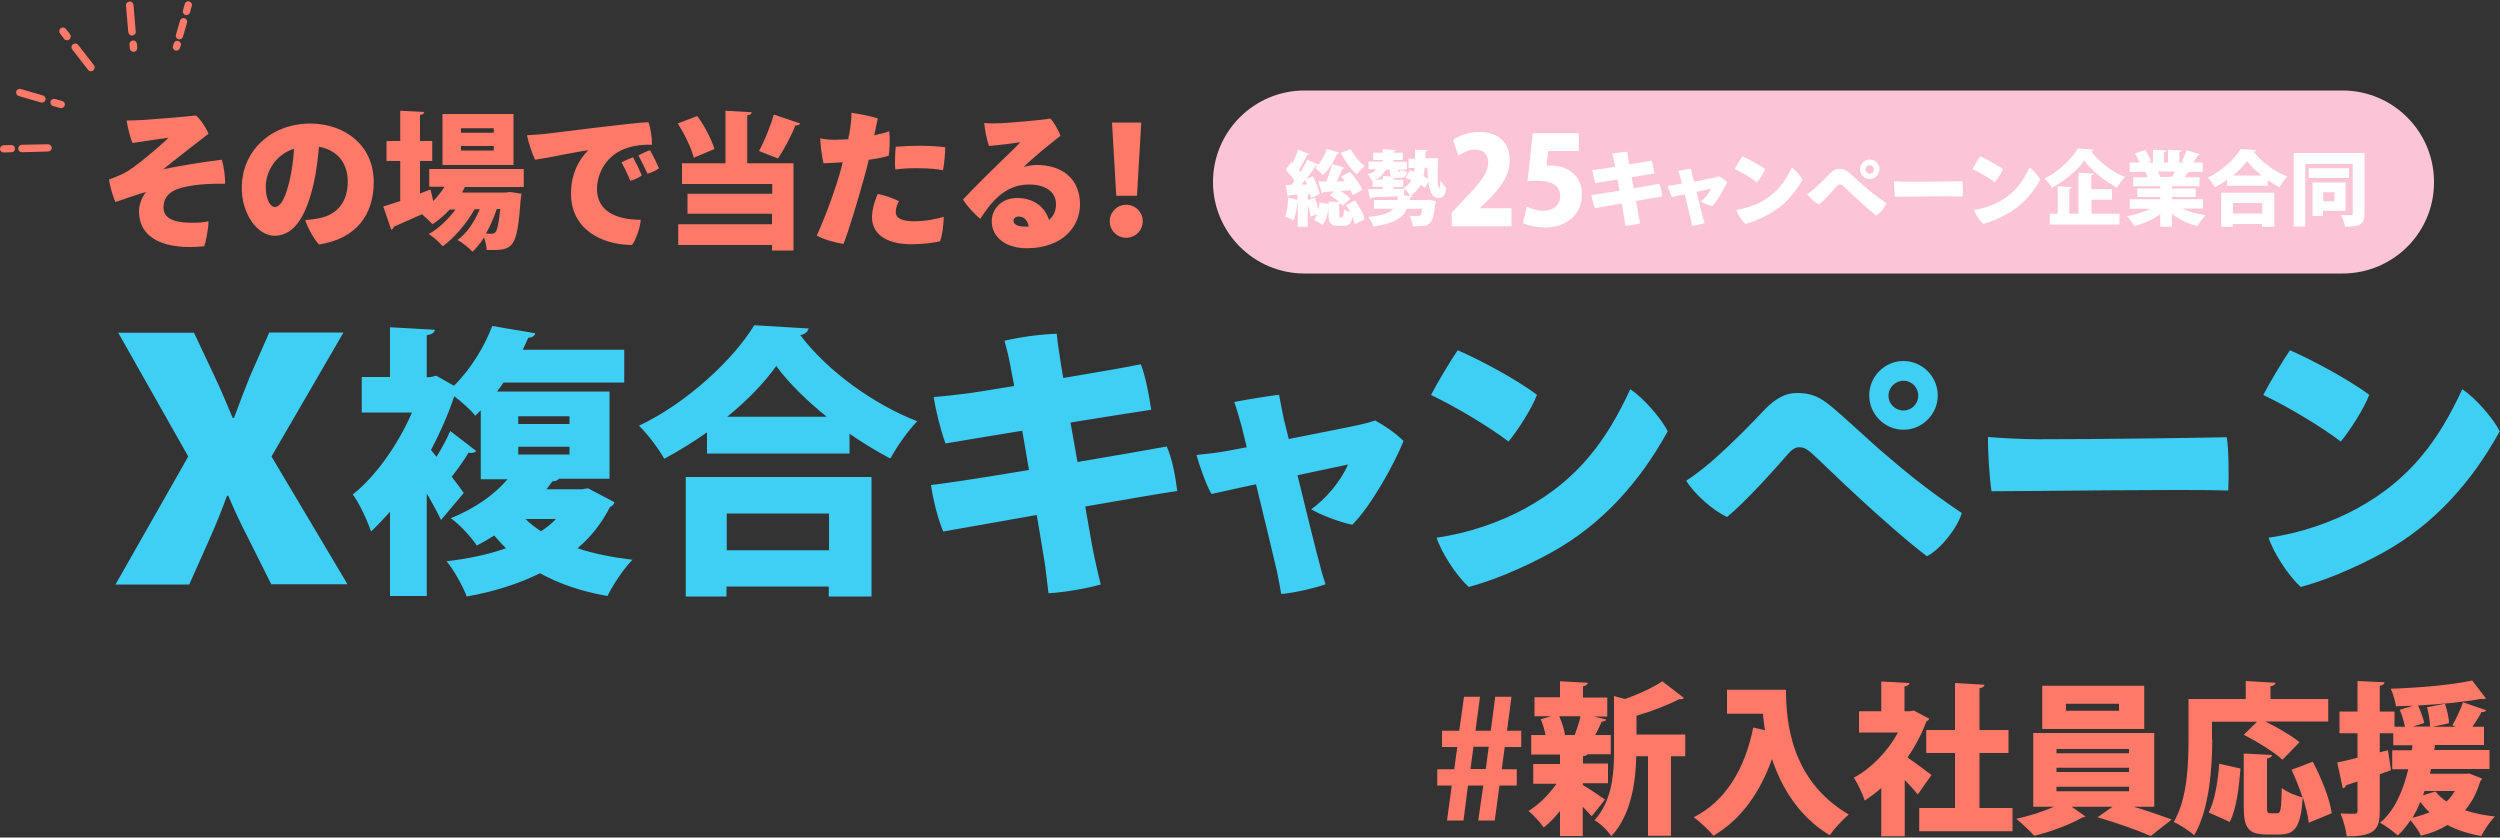
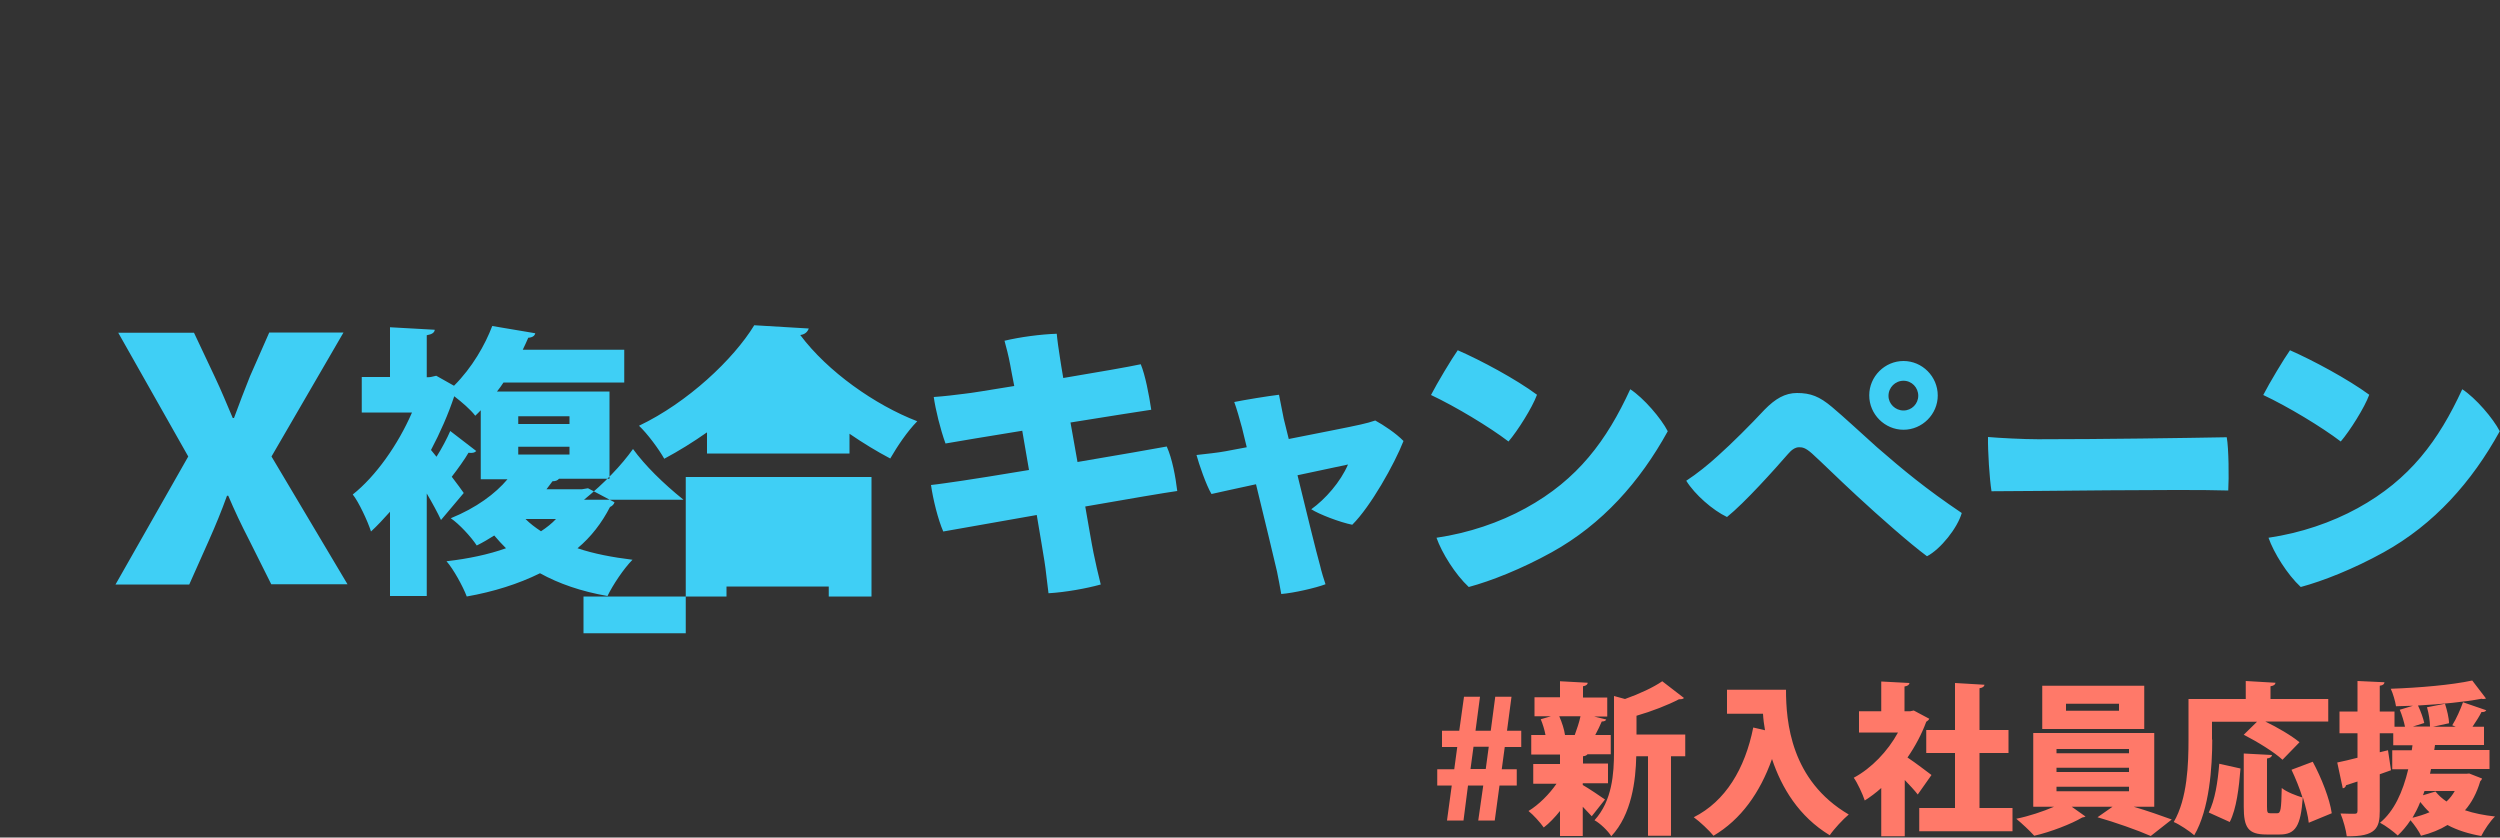
<svg xmlns="http://www.w3.org/2000/svg" version="1.1" id="レイヤー_1" x="0" y="0" viewBox="0 0 1000 335" xml:space="preserve">
  <rect x="0" y="0" width="1000" height="335" fill="#333333" stroke="none" />
  <style>.st0{fill:#ff7969}</style>
  <path class="st0" d="M585.4 328.2h-6.6l1.9-14h-5.8v-6.5h6.8l1.2-8.9h-6.1v-6.5h6.9l1.9-13.6h6.4l-1.8 13.6h6.1l1.8-13.6h6.5l-1.8 13.6h5.7v6.5h-6.6l-1.2 8.9h6v6.5h-6.9l-1.9 14h-6.6l2-14h-6.1l-1.8 14zm2.8-20.6h6.1l1.2-8.9h-6.1l-1.2 8.9zm44.9 5.8v.6c2 1.1 7.5 4.8 8.9 5.8l-5.3 6.7c-.9-1-2.3-2.4-3.6-3.8v11.7H624v-10c-2.1 2.6-4.3 4.9-6.5 6.6-1.4-2-4.2-5.1-6.1-6.6 4.1-2.5 8.3-6.7 11.2-10.9h-9.3v-7.9H624v-3.8h-11.5V294h5.7c-.4-2.1-1.1-4.4-1.9-6.3l4.1-1.2h-6.6v-7.6H624v-6.4l11.1.6c-.1.7-.6 1.2-1.9 1.4v4.5h9.7v7.6h-5.3l4.9 1.2c-.2.5-.8.8-1.8.8-.7 1.6-1.6 3.6-2.6 5.4h6.2v7.7H635c-.3.4-.8.7-1.8.8v2.9h10v7.9h-10.1zm-3.2-19.4c.8-2.2 1.8-5.1 2.3-7.5h-8.5c1.1 2.5 2 5.3 2.3 7.5h3.9zm44.2-.2v8.7h-5.7v31.8h-9.2v-31.8h-4.7c-.2 9.6-1.8 23.3-10 32-1.2-2.1-4.6-5.3-6.7-6.4 7.1-7.8 7.8-18.7 7.8-27.4v-22.3l4.4 1.2c5.6-2 11.3-4.6 14.9-7.1l8.7 6.7c-.5.5-1.2.5-2 .5-4.4 2.3-10.8 4.8-17 6.6v7.5h19.5zm16.6-17.9h23.7c0 12.8 1.9 36.3 25.1 49.9-2.1 1.7-6 5.9-7.6 8.3-12.4-7.5-19.3-19.1-23.1-30.5-4.8 13.5-12.4 24.2-23.4 30.7-1.6-2-5.5-5.7-7.9-7.4 12.7-6.4 20.5-19.4 23.8-35.9l4.7 1.1c-.4-2.3-.7-4.6-.8-6.6h-14.4v-9.6zm81 11.6c-.2.5-.7.9-1.2 1.2-1.8 4.9-4.4 9.8-7.5 14.3 3.2 2.1 8.1 5.9 9.6 7l-5.5 7.8c-1.3-1.7-3.3-3.8-5.2-5.8v22.5h-9.4v-19.3c-2.1 1.9-4.4 3.6-6.6 5-.8-2.5-3-7.2-4.4-9.1 7.1-3.8 13.6-10.6 17.7-18.1h-15.6v-8.5h8.9v-11.9l11.3.6c-.1.7-.7 1.2-2 1.4v9.9h2.3l1.4-.3 6.2 3.3zm20 35.7H805v9.3h-37.3v-9.3H782v-22h-11.5V292H782v-18.8l11.8.7c-.1.7-.7 1.2-2 1.4V292h11.6v9.2h-11.6v22zm69.9-.5h-8.1c5.4 1.6 11.1 3.6 15.2 5.1l-8.4 6.6c-5.2-2.3-14.3-5.5-21.3-7.5l6-4.2h-16.3l5.5 3.9c-.3.2-.7.3-1.3.4-4.2 2.5-12.6 5.8-19.2 7.3-1.8-2-4.9-4.9-7.2-6.8 5-1 10.7-2.9 15.1-4.8h-8.3v-29.5h48.4v29.5zm-3.9-48.4v17.3h-40.8v-17.3h40.8zm-35.1 25.3v1.7h29v-1.7h-29zm0 7.5v1.7h29v-1.7h-29zm0 7.6v1.8h29v-1.8h-29zm25-30.4v-2.8h-21.2v2.8h21.2zm37.3 11.5c0 10.9-1.1 27.9-7.2 38.3-1.8-1.6-6-4.4-8.2-5.3 5.5-9.4 5.9-23.4 5.9-33v-16.2h22.9v-7.2l11.9.7c-.1.7-.6 1.2-2 1.4v5.1h23.1v9h-25.2c4.8 2.3 10.6 5.7 13.7 8.3l-6.8 7c-3.2-3-10.2-7.3-15.5-10l5.3-5.2h-18v7.1zm-1.4 29.2c2.5-5 3.6-12.1 4.2-19.5l8.5 1.9c-.6 7.6-1.6 16.1-4.3 21.4l-8.4-3.8zm40 4.1c-.3-2.8-1.2-6.3-2.3-10h-.1c-.8 11.3-2.9 14.7-9.2 14.7h-5.3c-7.4 0-9.1-2.8-9.1-11.1v-21.3l11.3.6c-.1.7-.6 1.2-2 1.4v19.2c0 2.5.2 2.7 1.4 2.7h2.7c1.4 0 1.6-1.5 1.8-10.1 1.9 1.6 5.9 3.1 8.3 3.8-1.2-3.8-2.8-7.7-4.4-11.1l8.5-3.2c3.5 6.5 6.8 14.9 7.6 20.6l-9.2 3.8zm64.2-19.7l5.1 2c-.1.5-.4.8-.7 1.1-1.4 4.7-3.4 8.5-6.1 11.6 3.5 1.2 7.6 2 12 2.5-1.9 1.8-4.3 5.4-5.5 7.8-5.1-.9-9.6-2.3-13.5-4.4-3.1 1.9-6.6 3.3-10.6 4.3-.7-1.6-2.7-4.5-4.2-6.2-1.5 2.3-3.3 4.4-5.1 6.1-1.5-1.4-4.9-4-7.1-5.1 5.6-4.6 9.1-12.2 11.3-21.4h-6.4v-7.6h7.8l.3-2h-7.7v-4.8h-5.4v7.6l3.3-.8 1.2 8-4.5 1.6v14.7c0 6.7-1.4 10.3-13.2 10.1-.3-2.5-1.4-6.5-2.5-9.1 2.3.1 4.8.1 5.7.1.8 0 1.1-.3 1.1-1.2v-11.7l-4.6 1.5c-.1.7-.7 1.2-1.3 1.2l-2.2-10.3c2.3-.5 5.1-1.1 8.1-1.9v-9.8h-7.2v-8.7h7.2v-12.2l10.8.5c-.1.7-.5 1.2-1.9 1.4v10.3h5.9v6.1h4.2c-.4-2-1.2-4.7-2.1-6.8l5.3-1.6-6.8.2c-.3-2-1.2-5.1-2.1-7 11.4-.4 24.3-1.5 32.6-3.3l5.5 7.2c-.3.1-.7.2-1 .2-.3 0-.5 0-.8-.1-6.8 1.3-16.2 2.2-25.4 2.7 1.1 2.3 2.1 5.1 2.5 7l-4.5 1.4h6.8c0-2.1-.5-5.3-1.2-7.7l7.2-1.4c.8 2.5 1.6 5.7 1.6 7.8l-6.4 1.4h9.1l-1.4-.6c1.6-2.5 3.3-6.4 4.3-9.2l9.3 3.2c-.3.5-.9.8-1.9.7-.9 1.8-2.3 4-3.6 5.9h4.6v7.3H974l-.3 2h22.1v7.6h-23.4l-.4 1.9h14.6l1.1-.1zm-15.9 15.5c-1.3-1.2-2.5-2.6-3.7-4.1-.9 2.3-2 4.4-3.1 6.3 2.4-.6 4.7-1.3 6.8-2.2zm2.4-8.3c1.2 1.5 2.6 2.8 4.4 4 1.3-1.2 2.4-2.6 3.3-4.2h-12.1l-.6 1.7 5-1.5z" />
-   <path d="M937 109.4H521.8c-20.2 0-36.6-16.4-36.6-36.6 0-20.2 16.4-36.6 36.6-36.6H937c20.2 0 36.6 16.4 36.6 36.6.1 20.2-16.3 36.6-36.6 36.6z" fill="#fcc5d7" />
-   <path d="M536.9 86.7c.4 0 .6-.4.7-3 .6.5 1.6.9 2.5 1.2-.5-1-1.1-2-1.7-2.9l3.6-1.8c1.7 2.3 3.4 5.3 3.8 7.5l-3.9 2c-.1-.8-.5-1.9-.9-2.9-.5 2.7-1.5 3.5-3.6 3.5h-2.1c-3.2 0-3.9-1.1-3.9-4.5v-3.4c-.2 2.9-.8 5.7-2.4 7.5l-3.4-2c.5-.6.9-1.3 1.3-2.2l-2.6.9c-.2-1.3-.7-3.1-1.2-4.7v8.8h-4V80.5h-.1c-.2 2.6-.8 5.7-1.6 7.7-.8-.6-2.3-1.2-3.3-1.6.7-1.8 1.1-4.9 1.2-7.6l3.7 1v-2.1l-3.3.2c-.1.3-.4.5-.6.5l-.8-4.6h2.2c.4-.6.8-1.1 1.3-1.7-.9-1.4-2.3-3.1-3.5-4.4l2.3-3.2.5.5c.8-1.7 1.7-3.7 2.1-5.3l4.5 1.7c-.1.3-.5.4-.9.4-.8 1.8-2.1 4.2-3.2 6 .2.3.5.6.6.8 1-1.7 2-3.4 2.7-4.9l4.4 1.9c-.2.3-.5.4-1 .4-1 1.6-2.3 3.6-3.7 5.4l2.5-1.1c1.2 2.2 2.4 5.1 2.8 7.1l-3.5 1.6c-.1-.5-.2-.9-.3-1.5l-1 .1V80l2.8-.9c.6 1.5 1.1 3.2 1.6 4.7.2-.9.3-1.9.3-2.8l3.7.6v-1l4.2.2c-1.1-1-2.5-2-3.8-2.7l1.8-1.6c-1.6.1-3.1.2-4.3.3-.1.3-.3.5-.6.5l-1.5-4.7h3.2c.9-2.1 1.8-4.9 2.3-7l5.1 1.5c-.1.3-.5.4-1 .5-.6 1.5-1.4 3.3-2.2 5l3.3-.1c-.5-.7-1-1.3-1.5-1.9l3.5-1.9c1.9 2.1 4.1 5.1 4.9 7.2l-3.8 2.2c-.2-.6-.6-1.3-.9-2l-4 .3c1.6.9 3 2.1 3.9 3.1l-3.1 2.8c-.2-.3-.5-.6-.8-.9-.1.1-.3.1-.5.2v4.3c0 .9.1 1 .5 1h.7zm-14.1-12.9c-.3-.6-.5-1.2-.8-1.8-.5.6-.9 1.2-1.4 1.8h2.2zm12.9-12.7c-.2.3-.5.5-.9.4-1.2 3.1-3.3 6.4-5.6 8.5-.7-.8-2.3-2.2-3.2-2.9 2-1.7 3.8-4.7 4.8-7.6l4.9 1.6zm4.6-1.4c1.2 2.4 3.4 5.1 5.6 6.7-1 .8-2.5 2.4-3.2 3.4-2.4-2.1-4.8-5.5-6.3-8.7l3.9-1.4zm34.9 3.6c0 2.2-.1 4.2-.1 5.9 0 3.6.1 6 .6 6 .3 0 .4-1.3.5-2.9.7 1 1.6 2.1 2.3 2.8-.4 2.7-1 4.1-3.1 4.1-2.5 0-3.6-2.6-4-6.5l-1.4 2.5c-.5-.4-1-.8-1.7-1.3-.9 1.7-2.2 3.2-4.1 4.3l.8.1c0 .3-.4.6-.9.7-.1.4-.1.7-.2 1h6.7l1-.1 2.8.6c0 .4-.1.8-.3 1.1-.5 4.4-1.1 6.6-2.1 7.6-.8.8-1.7 1.1-2.8 1.2-.7.1-1.8.1-3 .1h-1.1c-.1-1.3-.6-3.1-1.3-4.2 1.3.1 2.5.2 3.1.2.5 0 .8-.1 1.1-.3.4-.3.7-1.1.9-2.7h-6.2c-1.4 3.5-4.6 5.8-13.3 7.1-.3-1.1-1.3-2.9-2.1-3.8 5.7-.6 8.6-1.6 10.1-3.3h-7.8V80h9.4c.1-.5.1-1 .2-1.5-4 .2-7.9.4-10.5.5-.1.3-.3.5-.6.5l-1-3.8c1.7 0 3.7-.1 6-.1v-.9H549v-2.6l-.3.1c-.3-.7-1.1-2-1.7-2.6 1.6-.3 2.9-.9 3.4-1.9h-3v-3.1h5.7V64h-3.8v-2.9h3.8v-1.4l5.2.3c0 .3-.3.5-.9.7v.4h3.7V64h-3.7v.7h5.4v3.1h-2.6c.6.4 1.8.7 2.6.9-.3 1.8-1 2.4-2.7 2.4h-1.9c-.2.2-.4.3-.8.3v.5h3.9v2.9h-3.9v.8l4.3-.1-.1 2.7 2.4.2c-.4-1-1.6-2.5-2.5-3.2 1.4-.8 2.3-1.9 3-3.1-.8-.4-1.6-.7-2.3-1l1.8-3c.5.2 1 .4 1.6.6.1-.5.1-1 .2-1.5h-2.4v-3.7h2.6v-3.6l5 .1c0 .3-.3.6-.8.6 0 .9 0 1.9-.1 2.7h5.1zm-22 8.5v-1.4l3.4.2c-.6-.5-.7-1.2-.7-2.6v-.2h-2.4l1.1.1c-.1.3-.3.4-.7.5-.6 1.4-1.9 2.7-3.8 3.4h3.1zm6.5-3c.3 0 .4-.2.5-.9h-.9v.1c0 .7 0 .7.2.7h.2zm10.2-1.7c-.1 1.1-.3 2.2-.5 3.3.7.4 1.3.7 1.8 1.1-.1-1.3-.2-2.8-.2-4.4h-1.1zm34.5 23.4h-23.7v-5.4l4.3-4.6c6.4-6.7 10.3-11 10.3-15.5 0-2.8-1.7-5.2-5.3-5.2-2.5 0-4.9 1.3-6.6 2.5l-2.2-6.3c2.3-1.7 6.4-3.2 10.6-3.2 8.4 0 12.1 5.1 12.1 11.3 0 6.5-4.3 11.6-8.8 16.1l-3.1 3v.1h12.6v7.2zm27.1-37.2v7.1h-12.2l-.7 5.9c.6 0 1.1-.1 1.7-.1 5.8 0 12.5 3.2 12.5 11.7 0 7-5.4 13.1-14.7 13.1-3.7 0-7.1-.9-8.9-1.8l1.5-6.5c1.6.7 4.1 1.6 6.8 1.6 3.5 0 6.6-2.1 6.6-5.8 0-4.2-3.3-6.2-9.2-6.2-1.5 0-2.7 0-3.9.2l2.1-19.2h18.4zm22 22c4.6-.8 8.9-1.5 10.2-1.8.6 1.4 1 3.4 1.2 5.1-1.3.2-5.6.9-10.5 1.8.4 2.2.7 4.2.9 5.3.2 1.1.5 2.4.8 3.6-1.7.5-4 .9-6 1-.2-1.5-.3-2.6-.5-3.6s-.5-3-.9-5.3c-4.8.8-9.1 1.6-10.7 1.9-.6-1.4-1.2-3.7-1.4-5.3.8-.1 2.3-.3 3.5-.5 1.2-.2 4.2-.7 7.7-1.2l-.8-4.5c-3.9.6-7.4 1.2-8.8 1.5-.6-1.7-1.1-3.9-1.3-5.3 1.2-.1 2.4-.2 3.5-.4.6-.1 2.9-.4 5.7-.9-.2-1-.4-1.9-.5-2.4-.2-1.1-.5-2-.7-2.8 1.8-.4 4.2-.7 6-.8.1.7.2 1.9.4 2.8.1.5.2 1.2.4 2.3 3.9-.7 7.7-1.3 8.9-1.6.5 1.2.9 3.5 1.2 5.2-1.2.2-5 .8-9.2 1.5l.9 4.4zm24.2-2.6c3.4-.7 7-1.4 8.2-1.7.7-.1 1.1-.3 1.7-.5.9.5 2.4 1.5 3.2 2.3-1 2.6-3.8 7.5-5.9 9.6-1.4-.3-3.8-1.2-4.7-1.8 1.6-1.1 3.4-3.1 4.2-5.1l-5.8 1.2c1 4.2 2.1 8.8 2.6 10.4.1.4.5 1.7.6 2.1-1.1.4-3.6 1-5 1.1-.1-.7-.3-1.8-.5-2.6-.4-1.6-1.4-6-2.4-10-2.3.5-4.4.9-5.1 1.1-.6-1-1.5-3.5-1.7-4.5 1.2-.1 2.4-.3 3.3-.4l2.4-.5c-.3-1-.5-1.8-.6-2.2-.2-.8-.6-2.2-.9-2.9 1.1-.2 3.9-.7 5.1-.8.1.7.4 2.1.6 2.7l.7 2.5zm28.4-5.1c-.6 1.5-2.2 4.1-3.3 5.3-2.2-1.7-6.1-4-8.9-5.3.7-1.3 2.4-4.2 3.1-5.1 2.6 1.2 6.6 3.4 9.1 5.1zm-1.4 13c6-3.3 9.3-7.8 12-13.6 1.5 1 3.5 3.4 4.3 4.8-3.2 5.8-7.5 10.6-13.3 13.8-3.5 1.9-6.9 3.3-9.5 4-1.5-1.4-3.1-3.9-3.7-5.6 3.8-.6 7.3-1.8 10.2-3.4zm22-6c1.6-1.5 3.7-3.5 5.3-5.2 1.2-1.3 2.3-1.9 3.7-1.9 1.6 0 2.6.4 4 1.6 1.4 1.2 3.2 2.9 5.1 4.6 3 2.6 5.6 4.8 9.7 7.5-.5 1.7-2.4 4.1-4 5-2-1.5-5.4-4.5-8-6.9-2.2-2.1-3.9-3.7-5.1-4.8-.8-.7-1.1-.7-1.5-.7s-.8.3-1.3.8c-1.5 1.8-5 5.6-7 7.2-1.6-.8-3.7-2.6-4.7-4.1 1.4-1 2.8-2.1 3.8-3.1zm17.3-6.9c0-2.1 1.8-3.9 3.9-3.9 2.1 0 3.9 1.8 3.9 3.9 0 2.1-1.8 3.9-3.9 3.9-2.1.1-3.9-1.7-3.9-3.9zm2.2.1c0 .9.8 1.7 1.7 1.7.9 0 1.7-.8 1.7-1.7 0-.9-.7-1.7-1.7-1.7-.9-.1-1.7.7-1.7 1.7zm17.1 4.9c7.3 0 16.9-.1 21.6-.2.2 1.3.3 4.7.2 6.1-5.4-.2-22.2.1-27.1.1-.2-1.4-.4-4.6-.4-6.2 1.3.1 4.1.2 5.7.2zm37.9-5.1c-.6 1.5-2.2 4.1-3.3 5.3-2.2-1.7-6.1-4-8.9-5.3.7-1.3 2.4-4.2 3.1-5.1 2.6 1.2 6.6 3.4 9.1 5.1zm-1.4 13c6-3.3 9.3-7.8 12-13.6 1.5 1 3.5 3.4 4.3 4.8-3.2 5.8-7.5 10.6-13.3 13.8-3.5 1.9-6.9 3.3-9.5 4-1.5-1.4-3.1-3.9-3.7-5.6 3.7-.6 7.3-1.8 10.2-3.4zm37.6-20.8c-.1.4-.5.7-1 .7 3.2 4.3 8.7 8.4 13.6 10.3-1.2 1.2-2.3 2.8-3.2 4.3-5-2.7-10.4-7.1-13.1-10.9-2.6 3.8-7.6 8-12.9 10.9-.7-1.1-2-2.8-3-3.7 5.7-2.8 11-7.9 13.3-12l6.3.4zm-.8 20.1v5.6h11.2v4.3h-27.9v-4.3h3.2v-11l5.6.3c0 .4-.3.6-1 .7v10h3.7V69.1l6.1.3c0 .4-.3.6-1 .7v5.6h8.3v4.2h-8.2zm44.6 3.5h-8.3c2.6 1.3 5.9 2.2 9.3 2.7-1.1 1-2.5 3-3.2 4.3-3.8-.9-7.4-2.6-10.2-4.9v5.2h-4.7v-5c-2.9 2.1-6.6 3.8-10.3 4.7-.7-1.1-2-3-3-3.9 3.4-.6 6.8-1.7 9.4-3h-8.3v-3.8h12.2v-.9h-9.2v-3.4h9.2v-.9h-10.8v-3.6h5.7c-.2-.7-.5-1.5-.8-2.1h-6.3V65h3.9c-.5-1.1-1.1-2.5-1.8-3.6l4.1-1.4c.9 1.4 1.9 3.3 2.3 4.5l-1.5.5h2.3v-5.1l5.3.3c0 .3-.3.6-.9.7V65h1.6v-5.1l5.4.3c0 .4-.3.6-.9.7V65h2.1l-1.1-.4c.7-1.3 1.5-3.1 2-4.5l5.3 1.6c-.2.3-.6.4-.9.4-.5.9-1.1 2-1.8 2.9h3.8v3.8h-5.3c-.1.2-.5.4-.9.3-.3.6-.6 1.2-1 1.8h5.9v3.6h-11v.9h9.5v3.4h-9.5v.9h12.4v3.7zM869 70.7c.3-.6.6-1.4.9-2.1h-6.7c.4.7.7 1.5.8 2.1l-.4.1 5.4-.1zm21.9 1.2c-1.5 1.1-3.2 2.1-4.9 3-.6-1.1-1.9-2.9-2.9-3.8 5.6-2.7 10.8-7.6 13.2-11.5l6.2.4c-.1.4-.5.7-1 .7 3.1 4.2 8.5 8 13.4 9.9-1.2 1.2-2.2 2.8-3.1 4.3-1.6-.8-3.1-1.8-4.7-2.8v2.2h-16.3v-2.4zm-2.4 18.8V77.1h21.2v13.6h-4.9v-1.1h-11.7v1.1h-4.6zm16.4-9.5h-11.7v4.2h11.7v-4.2zm-.3-11c-2.3-1.9-4.4-3.9-5.8-5.8-1.3 1.9-3.3 3.9-5.6 5.8h11.4zm41.2-9v24.2c0 4.1-1.4 5.3-7.8 5.3-.2-1.3-.9-3.5-1.6-4.7 1.5.1 3.4.1 4 .1.6 0 .7-.2.7-.7V65.6h-19v25h-4.6V61.2h28.3zm-6.2 6.1v3.9h-16.1v-3.9h16.1zm-1.5 17h-8.9v2.1H925V73h13.2v11.3zm-4.3-7.4h-4.5v3.6h4.5v-3.6z" fill="#fff" />
-   <path d="M139 233.7h-30.5l-8.8-17.6c-3.3-6.4-5.8-11.7-8.4-17.8h-.5c-2.2 6.1-4.5 11.7-7.3 18l-7.8 17.5H46.2l29.1-51.2-28-49.5h30.3l8.3 17.6c2.8 5.9 4.8 10.9 7.2 16.5h.5c2.3-6.3 4.1-10.9 6.4-16.7l7.7-17.5h29.7l-28.8 49.6 30.4 51.1zm96.2-38.4l10.6 5.6c-.2.8-.9 1.5-1.8 1.9-3.3 6.4-7.6 12-13 16.5 6.5 2.2 13.9 3.6 22 4.6-3.4 3.4-7.9 10.1-10 14.5-10.4-1.8-19.4-4.9-27-9.1-8.7 4.3-18.6 7.4-29.3 9.3-1.5-4-5.4-11.1-8.1-14.1 8.7-1 16.8-2.7 23.8-5.2-1.6-1.6-3.2-3.3-4.7-5.1-2.2 1.4-4.4 2.7-7 4-2.2-3.4-7.1-8.7-10.4-10.9 10.3-4.2 17.8-9.8 22.7-15.6h-10.7v-27.6c-.7.7-1.4 1.5-2.2 2.2-1.8-2.4-5.4-5.5-8.4-7.8-2.4 7.2-5.6 14.5-9.3 21.5l2.2 2.7c2.1-3.3 4.2-7.3 5.5-10.3l10.4 8c-.6.7-1.6.9-3.1.7-1.5 2.6-4.3 6.5-6.7 9.6 2.2 2.8 4 5.4 4.8 6.5l-9.1 10.8c-1.4-3-3.4-6.7-5.7-10.6v41H156v-33.7c-2.5 2.8-5.1 5.6-7.6 7.9-1.3-4.1-5-12-7.3-14.8 9.2-7.3 18.1-19.9 23.7-32.8h-20.1v-14.2H156v-19.9l17.9 1c-.1 1.1-1 1.8-3.2 2.2v16.8c1.5 0 1.7-.1 3.8-.6l7.1 4c7.3-7.3 12.4-16.3 15.3-23.9l17.2 2.9c-.2 1-1.1 1.7-2.8 1.8-.7 1.6-1.4 3.2-2.2 4.8h40.6V153h-48.3c-.8 1.3-1.7 2.4-2.6 3.6h45v34.9h-20.2c-.6.7-1.4 1-2.6 1l-2.4 3.2h14.2l2.4-.4zm-27.9-28.8v3.1h20.5v-3.1h-20.5zm0 12.2v3.1h20.5v-3.1h-20.5zm2.9 28.9c1.8 1.8 3.9 3.4 6.2 4.9 2.3-1.5 4.3-3.1 6-4.9h-12.2zm72.5-34.6c-5.4 3.8-11.2 7.4-17 10.5-2.2-3.9-6.7-10-10.1-13.2 19.5-9.3 37.8-26.6 46.1-40.2l21.8 1.3c-.5 1.4-1.6 2.4-3.4 2.6 10.9 14.6 29.9 28 46.8 34.5-4.1 4.2-7.9 9.9-10.8 14.9-5.5-2.9-10.9-6.2-16.3-9.9v7.9h-57V173zm-8.4 65.6v-47.8h74.3v47.8h-17.1v-4h-40.9v4h-16.3zm57.3-33.2h-40.9v14.7h40.9v-14.7zm-.9-38.7c-8.2-6.6-15.4-13.7-20.2-20.3-4.7 6.6-11.5 13.7-19.6 20.3h39.8zM431 184.8c16.2-2.7 31.2-5.4 35.7-6.2 2.2 4.9 3.5 12 4.2 17.8-4.4.6-19.7 3.2-36.8 6.2 1.4 7.9 2.5 14.6 3.3 18.5.8 3.9 1.8 8.4 2.9 12.7-5.8 1.6-14.1 3.1-20.9 3.5-.7-5.1-1-9-1.6-12.7-.6-3.6-1.7-10.5-3.1-18.6-16.6 2.9-31.8 5.6-37.4 6.6-2.1-4.8-4.1-12.9-4.9-18.6 3-.3 8.1-1.1 12.4-1.7 4.2-.6 14.7-2.3 26.8-4.3l-2.7-15.7c-13.8 2.2-26 4.3-30.7 5.1-2.1-5.8-4-13.6-4.7-18.6 4.3-.3 8.4-.8 12.3-1.3 2.2-.2 10.1-1.5 19.9-3.1-.7-3.6-1.3-6.6-1.6-8.4-.7-3.8-1.6-7.1-2.3-9.7 6.2-1.5 14.6-2.6 20.9-2.8.2 2.4.8 6.6 1.3 9.7.2 1.6.7 4.3 1.3 8 13.8-2.3 26.9-4.6 31-5.5 1.8 4.3 3.3 12.2 4.2 18.2-4.1.6-17.4 2.7-32.3 5.1l2.8 15.8zm84.5-9.2c12-2.4 24.5-4.8 28.8-5.8 2.3-.5 4-1 5.8-1.6 3.3 1.8 8.3 5.1 11.3 8.2-3.6 9.2-13.2 26.3-20.5 33.5-5-1-13.3-4.2-16.4-6.2 5.6-4 11.7-10.9 14.7-17.9l-20.2 4.3c3.6 14.8 7.5 30.7 9.1 36.4.3 1.5 1.6 5.8 2.1 7.2-4 1.5-12.7 3.5-17.7 3.9-.5-2.6-1.1-6.3-1.7-9-1.3-5.5-5-21.1-8.4-34.9-8.2 1.8-15.3 3.3-17.8 3.9-2.1-3.4-5.1-12.2-6-15.6 4.3-.5 8.4-.9 11.6-1.5l8.5-1.6c-.9-3.6-1.6-6.4-1.9-7.8-.8-3-2.2-7.9-3.1-10.3 3.9-.8 13.6-2.4 17.9-2.9.5 2.4 1.4 7.2 1.9 9.6l2 8.1zm99.3-17.7c-1.9 5.2-7.8 14.5-11.4 18.7-7.6-5.8-21.2-14-31-18.6 2.4-4.7 8.4-14.7 10.7-17.9 9.2 4 23.2 11.5 31.7 17.8zm-4.6 45.4c21-11.5 32.5-27.2 41.9-47.6 5.4 3.5 12.4 11.7 15 16.8-11.2 20.3-26.2 37.2-46.4 48.4-12.1 6.7-24.3 11.5-33.2 13.9-5.4-5-10.8-13.7-12.9-19.7 12.9-1.9 25.2-6.1 35.6-11.8zm77-21c5.7-5.1 12.9-12.3 18.6-18.4 4.3-4.4 8.2-6.7 13-6.7 5.5 0 9 1.4 14 5.6 5 4.2 11.2 10 18 16.1 10.6 9.2 19.5 16.6 33.9 26.3-1.7 6-8.5 14.5-13.9 17.3-7-5.2-18.8-15.6-28.2-24.3-7.8-7.2-13.6-13-17.8-16.8-2.7-2.4-3.9-2.5-5.2-2.5-1.4 0-2.9.9-4.4 2.7-5.4 6.2-17.3 19.5-24.4 25.2-5.7-2.7-12.9-9-16.3-14.5 4.3-2.8 9-6.6 12.7-10zm60.5-24.2c0-7.5 6.2-13.7 13.7-13.7 7.5 0 13.7 6.2 13.7 13.8 0 7.5-6.2 13.7-13.7 13.7-7.5 0-13.7-6.2-13.7-13.7v-.1zm7.7.3c0 3.1 2.7 5.8 6 5.8s5.9-2.7 5.9-5.9c0-3.3-2.6-6-5.9-6s-6 2.7-6 6v.1zm59.8 17.3c25.6 0 59-.5 75.5-.8.8 4.4.9 16.4.6 21.3-18.8-.6-77.9.3-94.7.3-.8-5-1.5-16-1.4-21.7 4.5.4 14.3.9 20 .9zm132.5-17.8c-1.9 5.2-7.8 14.5-11.4 18.7-7.6-5.8-21.2-14-31-18.6 2.4-4.7 8.4-14.7 10.7-17.9 9.1 4 23.1 11.5 31.7 17.8zm-4.7 45.4c21-11.5 32.5-27.2 41.9-47.6 5.4 3.5 12.4 11.7 15 16.8-11.2 20.3-26.2 37.2-46.4 48.4-12.1 6.7-24.3 11.5-33.2 13.9-5.4-5-10.8-13.7-12.9-19.7 12.9-1.9 25.2-6.1 35.6-11.8z" fill="#3fcff5" />
-   <path class="st0" d="M57.1 48c2.6-.2 16.3-1.2 21.3-1.8 1.9 1.6 4.2 5.2 5 7.3-1.2.9-15.1 11.7-18.1 14.2 5.7-1.2 14.9-2.8 23.4-3.8.8 2.1 1.5 7.6 1.3 9.6-4.1-.1-9.7.1-13.5.8-4.9.8-11.1 2.2-11.1 8.7 0 4.4 4.3 6.1 11.3 6.1 2.5 0 4.6-.1 6.7-.6 0 2.8-1 8.1-1.7 10-15.5 1.6-26.1-2.9-26.1-14 0-3.1 1.5-6.1 2.8-7.7-2.5.6-7.9 2.6-12.2 4-1-1.9-2.2-6.2-2.6-9 1.9-.7 3.1-1.2 4.7-1.9 1.4-.6 3.5-1.6 8.1-5.3 3.8-3 9.6-8 11-9.5-1.9.2-10.3 1.5-14.4 2.1-.8-1.7-2.1-6.6-2.3-9 2 0 4.2-.1 6.4-.2zm92.4 24.8c0 13.1-7 22.7-21.9 25-1.9-2-4.7-6.9-5.5-9.8 2.1-.1 4.1-.4 5.9-.8 6.4-1.3 11.1-6 11.1-14.5 0-8-4.7-12.8-11.5-14-.4 4.2-1 9.7-2.1 14.6-2.8 12.1-7.3 21-15.7 21-6.6 0-13.1-8.4-13.1-19.1 0-14.9 11.7-25.8 27.6-25.8 14.2.2 25.2 9.1 25.2 23.4zM116 71.4c.8-3.5 1.4-7.8 1.6-11.9-7.8 2.5-11.3 9.6-11.3 15.2 0 5.4 2 8.1 3.6 8.1 2.7 0 4.7-4.9 6.1-11.4zm93.4 3.4H186c-.4.7-.8 1.5-1.2 2.2h17.6l1.7-.2 4.5.7c-.1.6-.2 1.3-.3 2-1.5 20.2-2.8 20.7-13.6 20.5-.1-1.5-.5-3.4-1.1-5-1.4 2.2-3 4.2-4.6 5.7-1.5-1.6-3.9-3.6-6-4.7 3.7-2.6 6.8-7.3 8.9-12.3h-2.1c-3 5.5-8.1 11.5-12.7 14.8-1.4-1.6-3.7-3.7-5.6-4.9 3.9-2.1 7.8-5.9 10.7-9.8h-2.3c-2.1 2.3-4.5 4.3-6.9 5.9-1-1.1-2.8-2.8-4.2-4-4.2 1.9-8.3 3.7-11.3 5-.1.6-.5 1.1-1 1.2l-3.2-9.3c1.9-.6 4.2-1.3 6.8-2.2v-16h-5.5v-8h5.5V44.3l9.6.5c-.1.6-.5 1-1.7 1.2v10.4h4.9v8H168v13l4.2-1.6 1.1 4.6c1.7-1.7 3.2-3.6 4.5-5.7h-6.1v-7.1h37.8v7.2zm-4-29.2V66H177V45.6h28.4zm-7.9 7.5v-1.8h-13.1v1.8h13.1zm0 7.1v-1.8h-13.1v1.8h13.1zm1.2 23.4c-1.1 3.3-2.5 6.7-4.3 9.8.9.1 1.6.1 2.1.1.8 0 1.2-.1 1.7-.7.7-.8 1.3-3.3 1.9-9.2h-1.4zm18.9-30c4-.4 36.6-4.7 41.8-4.7.9 2.3 1.4 6.4 1.4 9-2.7-.1-6.3.1-9.7 1.2-8.5 2.6-12.3 10.2-12.3 16.5 0 8.7 7.4 12.3 17.5 12.3-.2 3-1.9 8-3.5 10.1-12.5-.1-24.4-6.5-24.4-20.5 0-7.7 2.9-13.4 6.9-17.4-6 .8-15.1 2.9-21.2 3.8-1.2-2.1-2.9-7.5-3.3-9.8 2.4-.1 5.7-.4 6.8-.5zm39.1 16.6c-.9.7-3 1.8-4.6 2.1-.8-2-2.3-5.3-3.5-7.3 1.3-.8 3.4-1.6 4.6-2.1.9 1.7 2.9 5.6 3.5 7.3zm6.9-2.9c-1 .8-3 1.8-4.6 2.2-.9-1.9-2.5-5.3-3.6-7.3 1.3-.8 3.3-1.7 4.6-2.1 1.1 1.8 2.8 5.4 3.6 7.2zm15.3-20.9c3 4 5.7 9.4 6.9 13.2l-8.3 3.5c-.9-3.8-3.7-9.5-6.4-13.7l7.8-3zm21.8-1.5c-.1.6-.5 1.1-1.8 1.2v19.2h18.5v34.9h-8.6V98h-37.5v-8.3h37.5v-4.2H275v-8h33.9v-3.9h-36.1v-8.3h17.4v-21l10.5.6zm2.9 15.5c2.2-4 4.6-9.9 5.9-14.6l10.6 3.6c-.3.5-1 .8-2 .8-1.6 4.3-4.6 9.7-6.9 13.2l-7.6-3zm30.2-4.5c1.6 0 3.5-.1 5.5-.2.1-.8.2-1.4.4-2 .5-2.9.9-6 .9-8.6 2.7.4 8.3 1.4 10.5 2.3-.2 1.2-.8 3.6-1.4 6.7 2.3-.5 4.3-1 6-1.6.3 2.3.2 7.7-.2 9.8-1.9.6-4.7 1.2-8 1.6-.5 2.1-1 4.1-1.5 5.9-2.6 9.5-6 21-8.6 27.8-3-.5-8.4-1.9-10.7-3.4 3-6.4 7.6-18.6 9.9-27.3l.5-2c-2.5.2-5.1.3-7.7.4-.6-2.1-1.3-7.7-1.3-10 1.6.4 3.2.6 5.7.6zm32 32.6c4.3 0 8.9-.9 11.7-1.8 0 2.2-.5 7.6-1.5 9.8-2.3.6-7 1.2-11.4 1.2-10.8 0-15.8-4.6-15.8-10.8 0-3.5 1.5-7.7 2.3-9.3 2.7.4 6.4 1.8 8.5 2.9-.9 1.5-1.3 3-1.3 4.3 0 2.6 2.6 3.7 7.5 3.7zm2.5-30.2c3.3 0 7.6.3 9.8.6 0 2.2-.4 6.7-.9 9.2-2.5-.5-6-.8-9-.8-3.8-.1-7.3.1-10.1.5-.2-1.6-.1-6.7.2-9.1 2.8-.2 6.3-.4 10-.4zM432 81.8c0 8.8-7 17.5-21.3 17.5-8.1 0-14-4.2-14-10.8 0-5.2 4.2-9.3 10.1-9.3 6.9 0 11.3 3.8 12.8 8.8 1.9-1.6 2.8-3.8 2.8-6.3 0-5.3-4.7-7.9-10.8-7.9-10 0-15.4 7.6-19.5 13.7-2.3-1.8-5.3-5.1-6.9-7.7 4.2-4.5 10.5-10.7 14.5-14.6 3.4-3.3 6.6-6.3 8.4-8.3-3.2.5-7.1 1-12.5 1.5-.8-2.2-1.7-6.4-1.9-9.2 1.9.2 4.4.2 6.4.1 5-.3 17.4-1.3 20-1.9 1.5 1.5 3.3 4.7 4.1 6.9-3.5 2.8-6.6 5.2-9.8 8-1.8 1.6-3.8 3.3-4.9 4.5 1.3-.5 3.5-.8 5-.8 10-.1 17.5 5.2 17.5 15.8zm-20.5 8.8c-.5-2.5-1.9-4-4-4-1.4 0-2.1.9-2.1 1.6 0 1.5 1.5 2.4 4.3 2.4.7.1 1.3.1 1.8 0zm32.4-2.1c0-3.6 2.9-6.6 6.6-6.6 3.6 0 6.6 2.9 6.6 6.6 0 3.6-2.9 6.6-6.6 6.6-3.8 0-6.6-3-6.6-6.6zm2.6-10.2L444.8 49h11.7l-1.7 29.3h-8.3zm-426.4-18c-.2.2-.5.3-.9.3l-10.4.3c-.8 0-1.5-.6-1.5-1.5 0-.8.6-1.5 1.5-1.5l10.4-.2c.8 0 1.5.6 1.5 1.5 0 .4-.2.9-.6 1.1zm-14.7.3c-.2.2-.5.3-.9.3l-3 .1C.7 61 0 60.4 0 59.6c0-.8.6-1.5 1.5-1.5l3-.1c.8 0 1.5.6 1.5 1.4 0 .5-.2 1-.6 1.2zm20-17.7c-.4.3-.9.4-1.3.3l-2.9-.8c-.8-.2-1.2-1.1-1-1.8.2-.8 1.1-1.2 1.8-1l2.9.8c.8.2 1.2 1.1 1 1.8-.1.3-.3.5-.5.7zm-7.7-2.2c-.4.3-.9.4-1.3.3l-8.9-2.6c-.8-.2-1.2-1.1-1-1.8.2-.8 1.1-1.2 1.8-1l8.9 2.6c.8.2 1.2 1.1 1 1.8-.1.2-.3.5-.5.7zm53.8-20.8c-.4.3-.8.4-1.3.3-.8-.2-1.3-1.1-1-1.8l.3-1c.2-.8 1.1-1.3 1.8-1 .8.2 1.3 1.1 1 1.8l-.3 1c-.1.2-.3.5-.5.7zm1.2-4.5c-.4.3-.8.4-1.3.3-.8-.2-1.3-1.1-1-1.8L72 8.3c.2-.8 1.1-1.3 1.8-1 .8.2 1.3 1.1 1 1.8l-1.6 5.5c0 .3-.2.6-.5.8zm2.8-9.7c-.4.3-.9.4-1.3.3-.8-.2-1.3-1.1-1-1.8l.7-2.6c.2-.8 1.1-1.3 1.8-1 .8.2 1.3 1.1 1 1.8L76 5c-.1.3-.3.5-.5.7zM54.3 20.4c-.2.2-.5.3-.8.3-.8.1-1.5-.5-1.6-1.4l-.1-1.5c-.1-.8.5-1.5 1.4-1.6.8-.1 1.5.5 1.6 1.4l.1 1.5c0 .5-.2 1-.6 1.3zm-.6-6.5c-.2.2-.5.3-.8.3-.8.1-1.5-.5-1.6-1.4l-.9-10.6c-.1-.8.5-1.5 1.4-1.6.8-.1 1.5.5 1.6 1.4l.9 10.6c.1.5-.2 1-.6 1.3zm-26 1.9c-.7.5-1.6.4-2.1-.3L24 13.4c-.5-.7-.4-1.6.3-2.1s1.6-.4 2.1.3l1.7 2.2c.4.6.3 1.5-.4 2zm9.6 12.4c-.7.5-1.6.4-2.1-.3l-6.3-8.1c-.5-.7-.4-1.6.3-2.1s1.6-.4 2.1.3l6.3 8.1c.5.6.3 1.6-.3 2.1z" />
+   <path d="M139 233.7h-30.5l-8.8-17.6c-3.3-6.4-5.8-11.7-8.4-17.8h-.5c-2.2 6.1-4.5 11.7-7.3 18l-7.8 17.5H46.2l29.1-51.2-28-49.5h30.3l8.3 17.6c2.8 5.9 4.8 10.9 7.2 16.5h.5c2.3-6.3 4.1-10.9 6.4-16.7l7.7-17.5h29.7l-28.8 49.6 30.4 51.1zm96.2-38.4l10.6 5.6c-.2.8-.9 1.5-1.8 1.9-3.3 6.4-7.6 12-13 16.5 6.5 2.2 13.9 3.6 22 4.6-3.4 3.4-7.9 10.1-10 14.5-10.4-1.8-19.4-4.9-27-9.1-8.7 4.3-18.6 7.4-29.3 9.3-1.5-4-5.4-11.1-8.1-14.1 8.7-1 16.8-2.7 23.8-5.2-1.6-1.6-3.2-3.3-4.7-5.1-2.2 1.4-4.4 2.7-7 4-2.2-3.4-7.1-8.7-10.4-10.9 10.3-4.2 17.8-9.8 22.7-15.6h-10.7v-27.6c-.7.7-1.4 1.5-2.2 2.2-1.8-2.4-5.4-5.5-8.4-7.8-2.4 7.2-5.6 14.5-9.3 21.5l2.2 2.7c2.1-3.3 4.2-7.3 5.5-10.3l10.4 8c-.6.7-1.6.9-3.1.7-1.5 2.6-4.3 6.5-6.7 9.6 2.2 2.8 4 5.4 4.8 6.5l-9.1 10.8c-1.4-3-3.4-6.7-5.7-10.6v41H156v-33.7c-2.5 2.8-5.1 5.6-7.6 7.9-1.3-4.1-5-12-7.3-14.8 9.2-7.3 18.1-19.9 23.7-32.8h-20.1v-14.2H156v-19.9l17.9 1c-.1 1.1-1 1.8-3.2 2.2v16.8c1.5 0 1.7-.1 3.8-.6l7.1 4c7.3-7.3 12.4-16.3 15.3-23.9l17.2 2.9c-.2 1-1.1 1.7-2.8 1.8-.7 1.6-1.4 3.2-2.2 4.8h40.6V153h-48.3c-.8 1.3-1.7 2.4-2.6 3.6h45v34.9h-20.2c-.6.7-1.4 1-2.6 1l-2.4 3.2h14.2l2.4-.4zm-27.9-28.8v3.1h20.5v-3.1h-20.5zm0 12.2v3.1h20.5v-3.1h-20.5zm2.9 28.9c1.8 1.8 3.9 3.4 6.2 4.9 2.3-1.5 4.3-3.1 6-4.9h-12.2zm72.5-34.6c-5.4 3.8-11.2 7.4-17 10.5-2.2-3.9-6.7-10-10.1-13.2 19.5-9.3 37.8-26.6 46.1-40.2l21.8 1.3c-.5 1.4-1.6 2.4-3.4 2.6 10.9 14.6 29.9 28 46.8 34.5-4.1 4.2-7.9 9.9-10.8 14.9-5.5-2.9-10.9-6.2-16.3-9.9v7.9h-57V173zm-8.4 65.6v-47.8h74.3v47.8h-17.1v-4h-40.9v4h-16.3zh-40.9v14.7h40.9v-14.7zm-.9-38.7c-8.2-6.6-15.4-13.7-20.2-20.3-4.7 6.6-11.5 13.7-19.6 20.3h39.8zM431 184.8c16.2-2.7 31.2-5.4 35.7-6.2 2.2 4.9 3.5 12 4.2 17.8-4.4.6-19.7 3.2-36.8 6.2 1.4 7.9 2.5 14.6 3.3 18.5.8 3.9 1.8 8.4 2.9 12.7-5.8 1.6-14.1 3.1-20.9 3.5-.7-5.1-1-9-1.6-12.7-.6-3.6-1.7-10.5-3.1-18.6-16.6 2.9-31.8 5.6-37.4 6.6-2.1-4.8-4.1-12.9-4.9-18.6 3-.3 8.1-1.1 12.4-1.7 4.2-.6 14.7-2.3 26.8-4.3l-2.7-15.7c-13.8 2.2-26 4.3-30.7 5.1-2.1-5.8-4-13.6-4.7-18.6 4.3-.3 8.4-.8 12.3-1.3 2.2-.2 10.1-1.5 19.9-3.1-.7-3.6-1.3-6.6-1.6-8.4-.7-3.8-1.6-7.1-2.3-9.7 6.2-1.5 14.6-2.6 20.9-2.8.2 2.4.8 6.6 1.3 9.7.2 1.6.7 4.3 1.3 8 13.8-2.3 26.9-4.6 31-5.5 1.8 4.3 3.3 12.2 4.2 18.2-4.1.6-17.4 2.7-32.3 5.1l2.8 15.8zm84.5-9.2c12-2.4 24.5-4.8 28.8-5.8 2.3-.5 4-1 5.8-1.6 3.3 1.8 8.3 5.1 11.3 8.2-3.6 9.2-13.2 26.3-20.5 33.5-5-1-13.3-4.2-16.4-6.2 5.6-4 11.7-10.9 14.7-17.9l-20.2 4.3c3.6 14.8 7.5 30.7 9.1 36.4.3 1.5 1.6 5.8 2.1 7.2-4 1.5-12.7 3.5-17.7 3.9-.5-2.6-1.1-6.3-1.7-9-1.3-5.5-5-21.1-8.4-34.9-8.2 1.8-15.3 3.3-17.8 3.9-2.1-3.4-5.1-12.2-6-15.6 4.3-.5 8.4-.9 11.6-1.5l8.5-1.6c-.9-3.6-1.6-6.4-1.9-7.8-.8-3-2.2-7.9-3.1-10.3 3.9-.8 13.6-2.4 17.9-2.9.5 2.4 1.4 7.2 1.9 9.6l2 8.1zm99.3-17.7c-1.9 5.2-7.8 14.5-11.4 18.7-7.6-5.8-21.2-14-31-18.6 2.4-4.7 8.4-14.7 10.7-17.9 9.2 4 23.2 11.5 31.7 17.8zm-4.6 45.4c21-11.5 32.5-27.2 41.9-47.6 5.4 3.5 12.4 11.7 15 16.8-11.2 20.3-26.2 37.2-46.4 48.4-12.1 6.7-24.3 11.5-33.2 13.9-5.4-5-10.8-13.7-12.9-19.7 12.9-1.9 25.2-6.1 35.6-11.8zm77-21c5.7-5.1 12.9-12.3 18.6-18.4 4.3-4.4 8.2-6.7 13-6.7 5.5 0 9 1.4 14 5.6 5 4.2 11.2 10 18 16.1 10.6 9.2 19.5 16.6 33.9 26.3-1.7 6-8.5 14.5-13.9 17.3-7-5.2-18.8-15.6-28.2-24.3-7.8-7.2-13.6-13-17.8-16.8-2.7-2.4-3.9-2.5-5.2-2.5-1.4 0-2.9.9-4.4 2.7-5.4 6.2-17.3 19.5-24.4 25.2-5.7-2.7-12.9-9-16.3-14.5 4.3-2.8 9-6.6 12.7-10zm60.5-24.2c0-7.5 6.2-13.7 13.7-13.7 7.5 0 13.7 6.2 13.7 13.8 0 7.5-6.2 13.7-13.7 13.7-7.5 0-13.7-6.2-13.7-13.7v-.1zm7.7.3c0 3.1 2.7 5.8 6 5.8s5.9-2.7 5.9-5.9c0-3.3-2.6-6-5.9-6s-6 2.7-6 6v.1zm59.8 17.3c25.6 0 59-.5 75.5-.8.8 4.4.9 16.4.6 21.3-18.8-.6-77.9.3-94.7.3-.8-5-1.5-16-1.4-21.7 4.5.4 14.3.9 20 .9zm132.5-17.8c-1.9 5.2-7.8 14.5-11.4 18.7-7.6-5.8-21.2-14-31-18.6 2.4-4.7 8.4-14.7 10.7-17.9 9.1 4 23.1 11.5 31.7 17.8zm-4.7 45.4c21-11.5 32.5-27.2 41.9-47.6 5.4 3.5 12.4 11.7 15 16.8-11.2 20.3-26.2 37.2-46.4 48.4-12.1 6.7-24.3 11.5-33.2 13.9-5.4-5-10.8-13.7-12.9-19.7 12.9-1.9 25.2-6.1 35.6-11.8z" fill="#3fcff5" />
</svg>